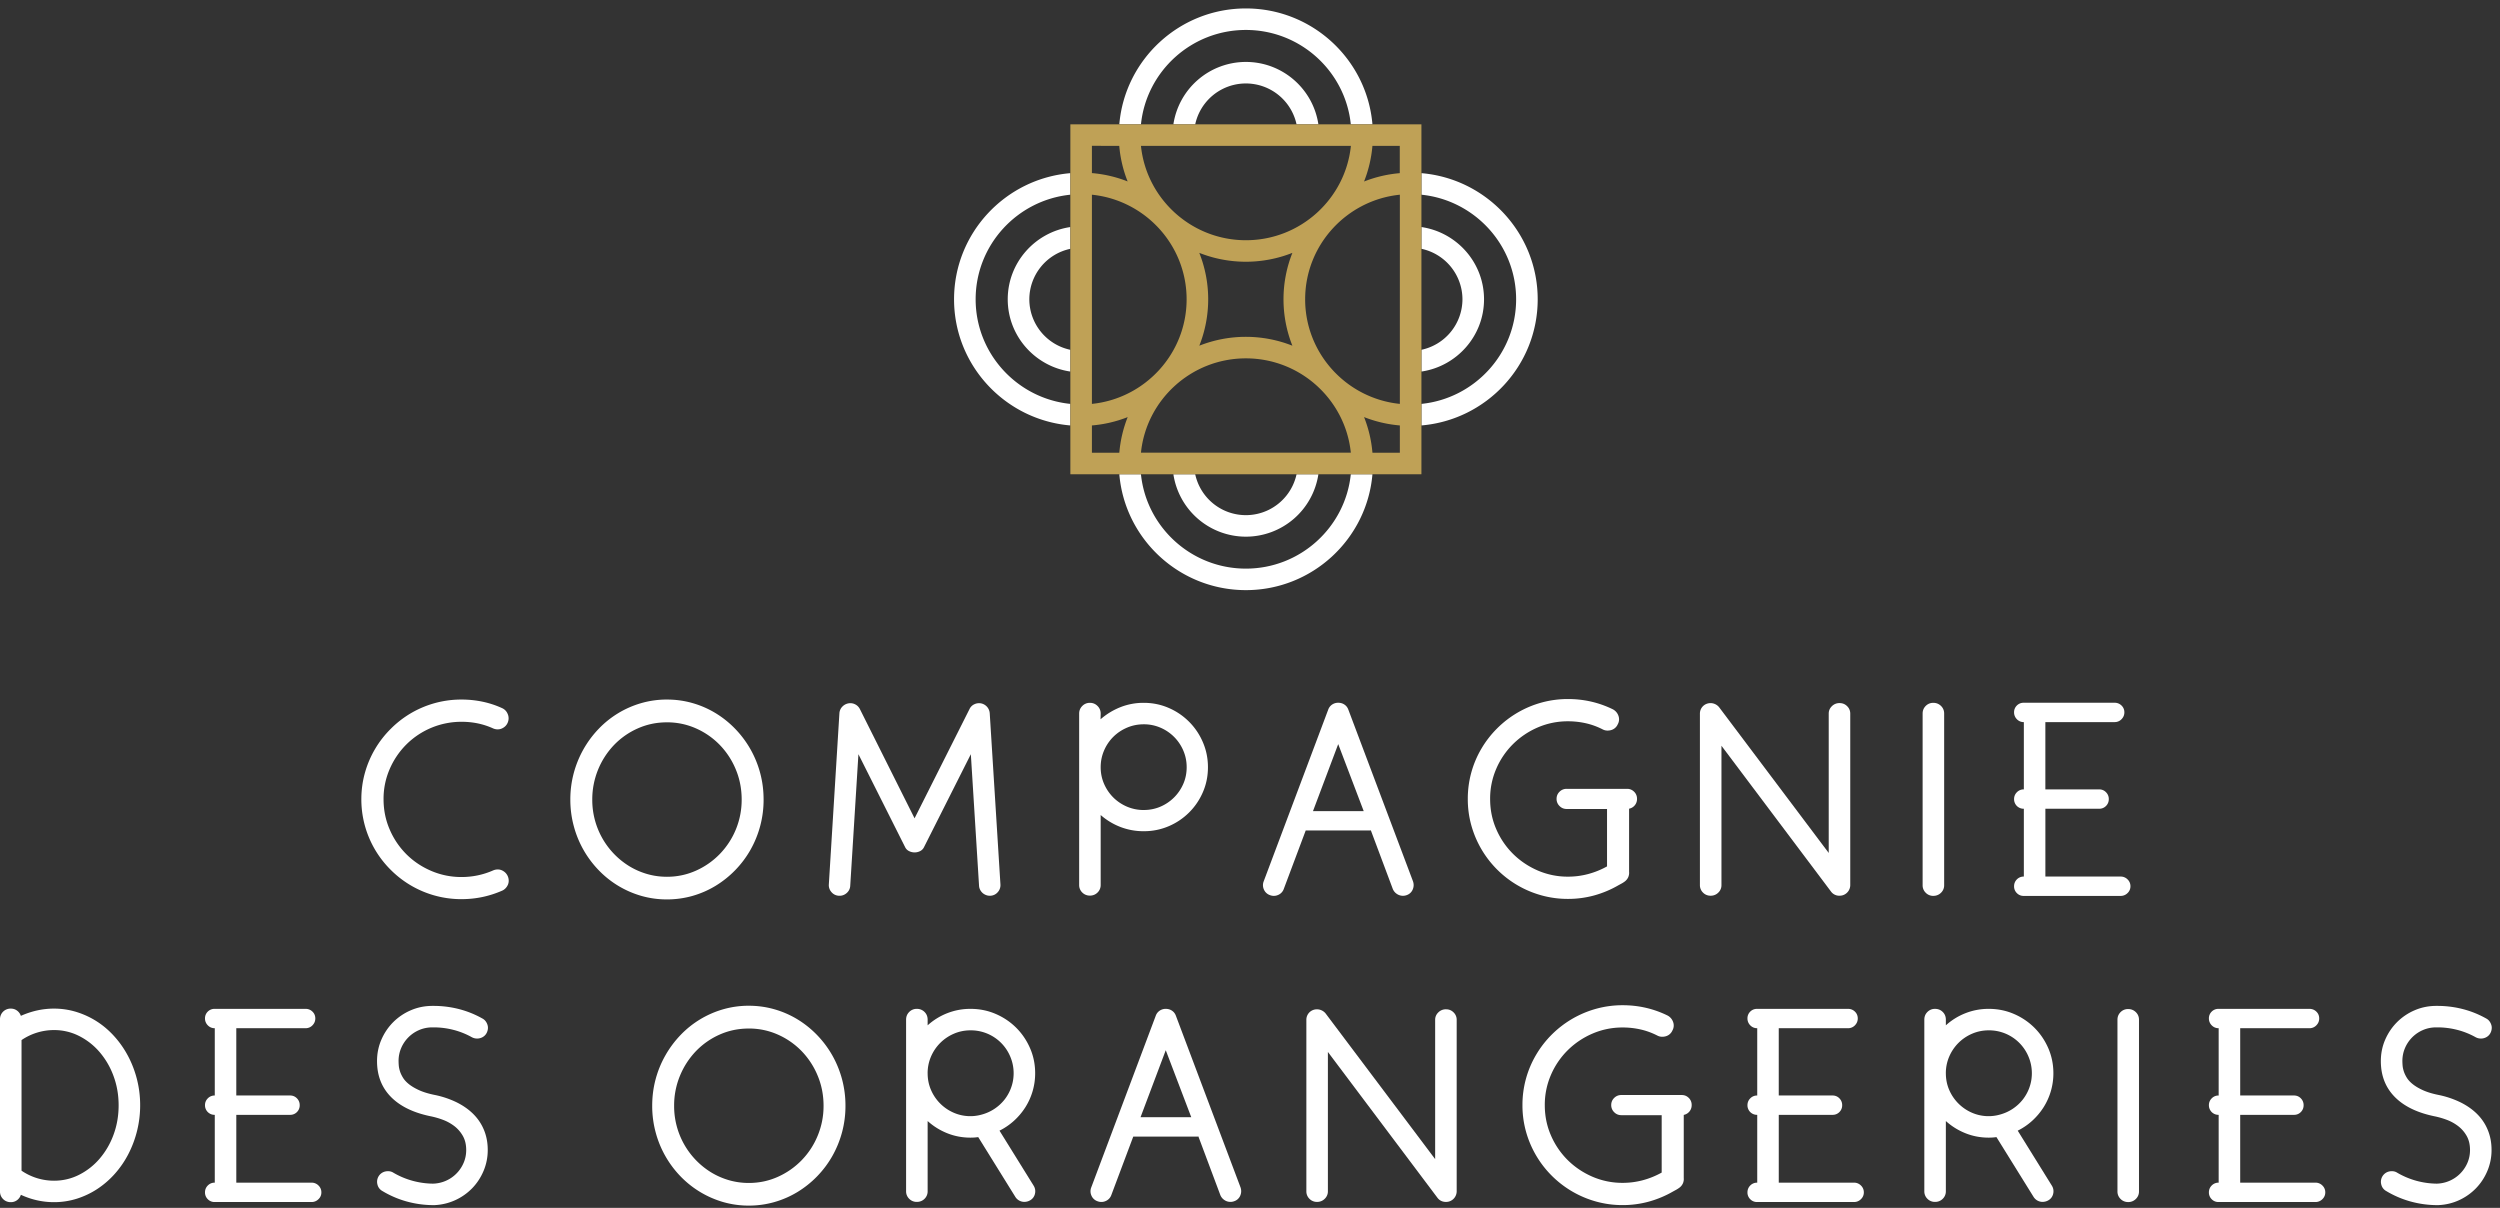
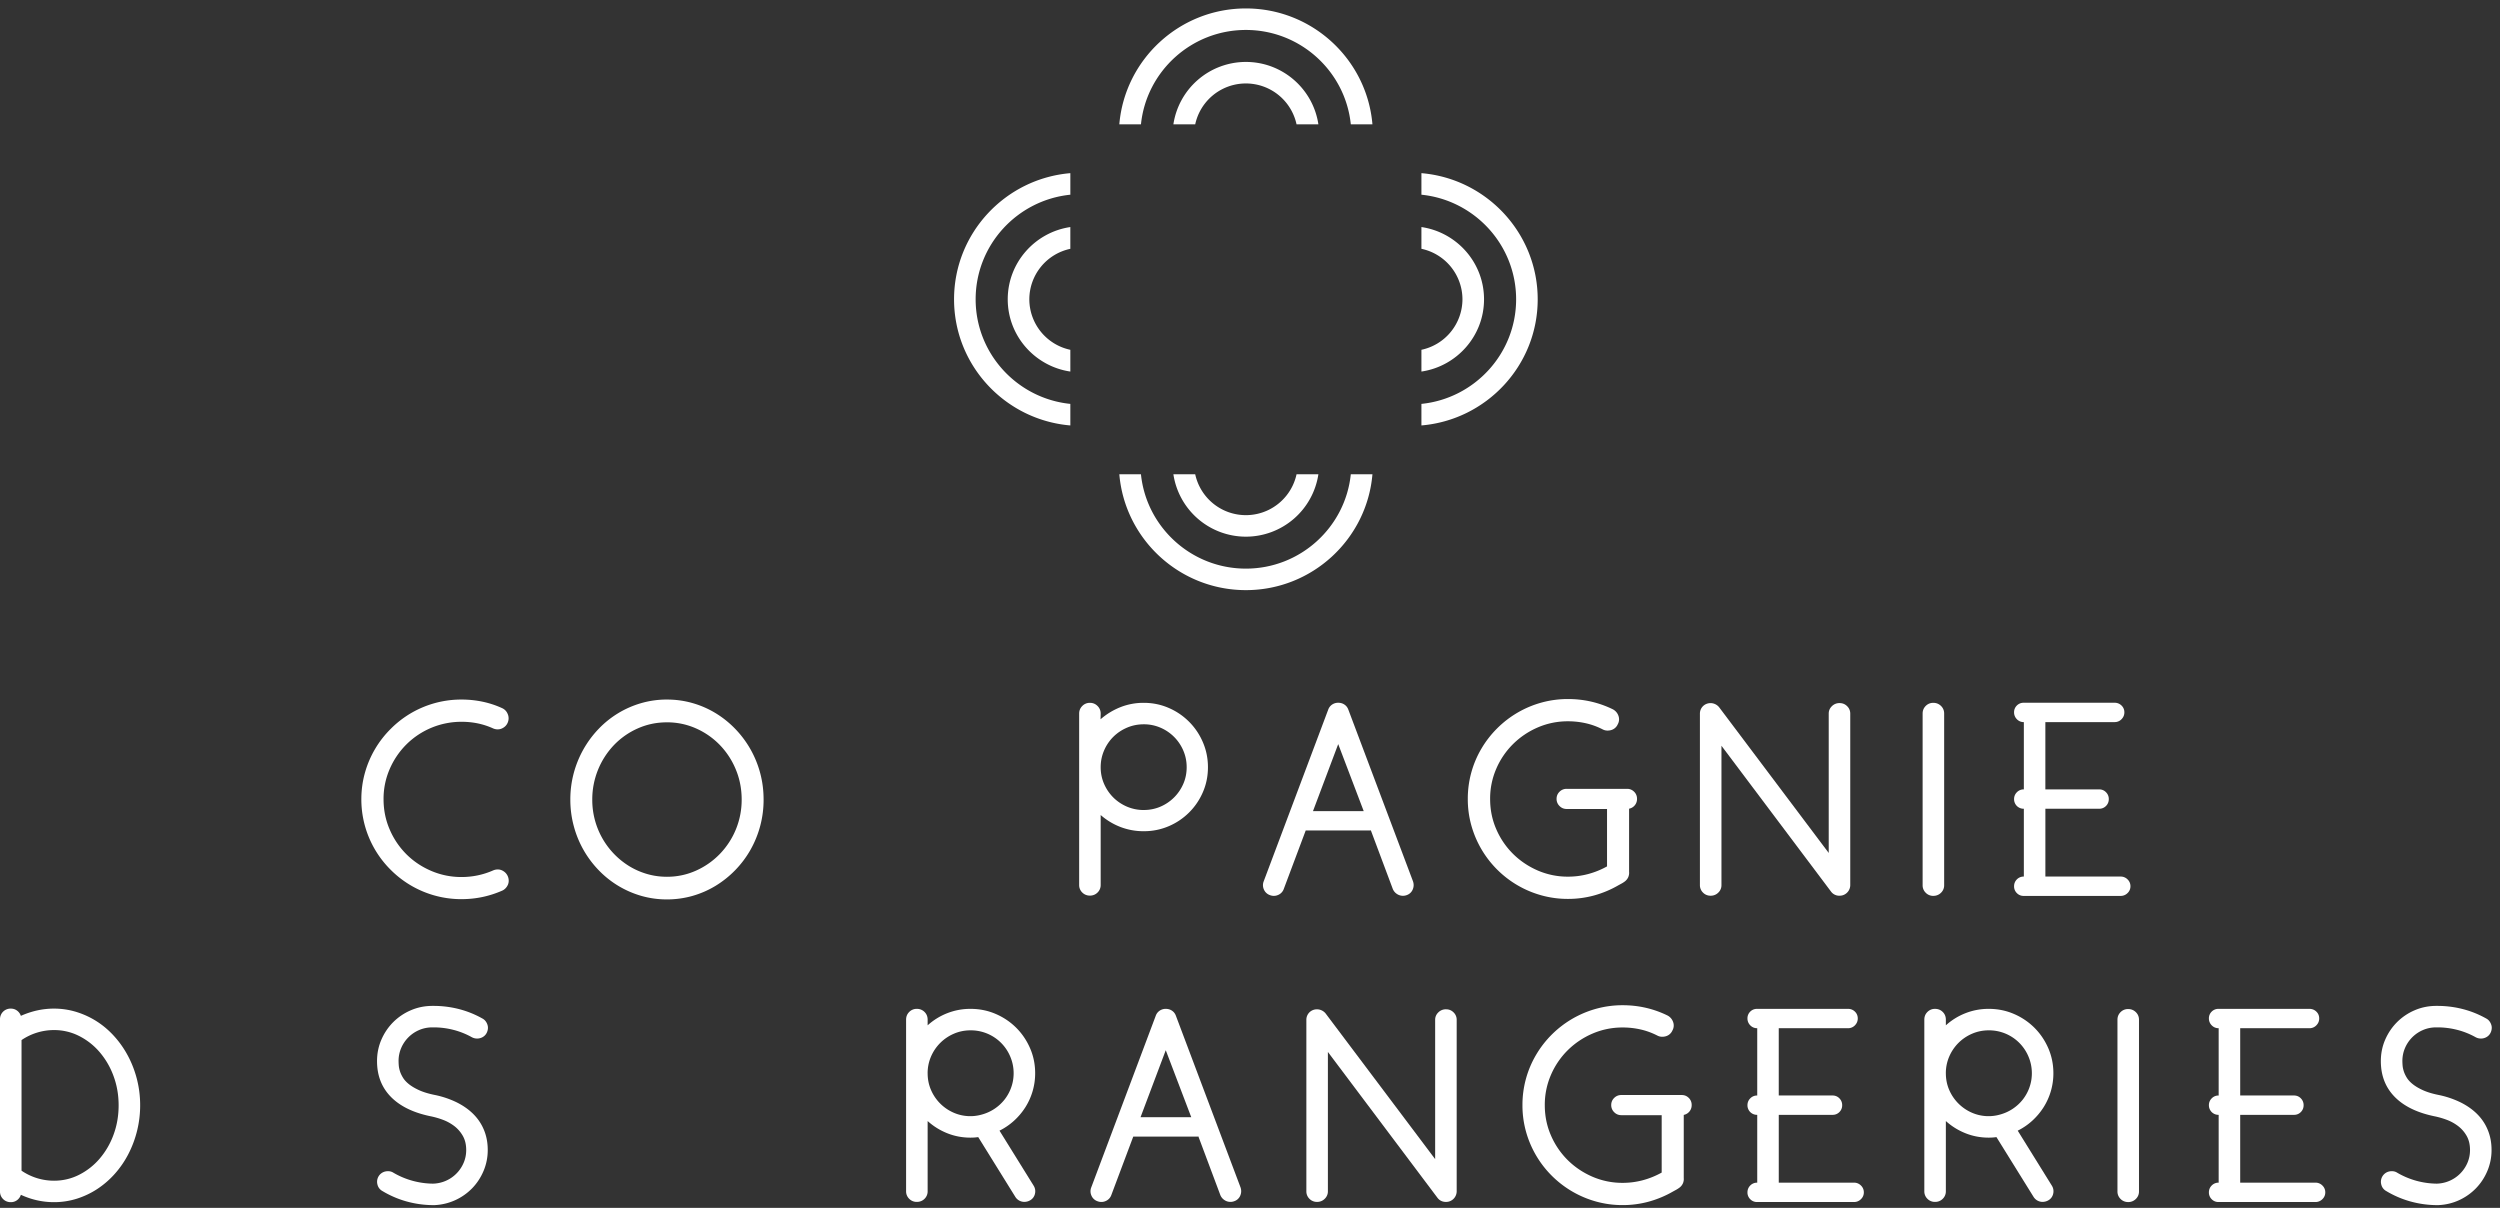
<svg xmlns="http://www.w3.org/2000/svg" xmlns:xlink="http://www.w3.org/1999/xlink" width="178" height="86" viewBox="0 0 178 86">
  <rect x="0" y="0" width="178" height="86" fill="#333333" stroke="none" />
  <defs>
    <path id="48wka" d="M353.93 19.601h41.554v41.416H353.93z" />
    <path id="48wkc" d="M369.545 27.853a5.223 5.223 0 0 1 5.162-4.443c2.62 0 4.789 1.934 5.162 4.443h-1.555a3.691 3.691 0 0 0-7.215 0zm-3.85 0c.392-4.615 4.282-8.252 9.012-8.252s8.62 3.637 9.01 8.252h-1.54c-.384-3.77-3.588-6.72-7.47-6.72-3.882 0-7.086 2.95-7.471 6.72zm21.51 3.476c4.63.39 8.279 4.268 8.279 8.982 0 4.713-3.648 8.59-8.279 8.98v-1.534c3.782-.385 6.743-3.578 6.743-7.446 0-3.87-2.96-7.063-6.743-7.448zm0 3.837c2.518.371 4.458 2.533 4.458 5.145 0 2.61-1.94 4.772-4.458 5.144v-1.55a3.686 3.686 0 0 0 2.922-3.594 3.686 3.686 0 0 0-2.922-3.596zm-3.487 17.602c-.392 4.613-4.282 8.249-9.01 8.249-4.73 0-8.62-3.636-9.012-8.25h1.54c.387 3.77 3.59 6.719 7.471 6.719 3.881 0 7.084-2.95 7.47-6.718zm-3.849 0a5.224 5.224 0 0 1-5.162 4.443 5.223 5.223 0 0 1-5.162-4.443h1.554a3.691 3.691 0 0 0 7.215 0zm-17.66-7.313c-2.518-.372-4.458-2.534-4.458-5.144 0-2.611 1.94-4.773 4.457-5.145v1.55a3.684 3.684 0 0 0-2.92 3.595 3.685 3.685 0 0 0 2.92 3.595zm0 3.837c-4.63-.39-8.28-4.268-8.28-8.981 0-4.714 3.65-8.592 8.28-8.982v1.534c-3.783.385-6.743 3.578-6.743 7.448 0 3.869 2.96 7.061 6.742 7.446z" />
-     <path id="48wkd" d="M387.205 27.853v24.914H362.21V27.854zm-1.541 1.531h-1.947a8.937 8.937 0 0 1-.597 2.54 8.963 8.963 0 0 1 2.544-.595zm-10.954 6.72c3.884 0 7.088-2.95 7.474-6.72h-14.948c.385 3.769 3.59 6.72 7.474 6.72zm3.308.9a9.008 9.008 0 0 1-6.629 0 8.94 8.94 0 0 1 .002 6.61 9.007 9.007 0 0 1 6.627 0 8.952 8.952 0 0 1 0-6.61zm-7.531 3.307c0-3.87-2.96-7.063-6.743-7.448v14.894c3.782-.385 6.743-3.578 6.743-7.446zm4.22 4.204c-3.883 0-7.087 2.949-7.471 6.716h14.943c-.385-3.767-3.59-6.716-7.472-6.716zm4.22-4.204c0 3.868 2.96 7.061 6.743 7.446V32.863c-3.782.385-6.743 3.578-6.743 7.448zm-15.183-10.928v1.941a8.98 8.98 0 0 1 2.544.595 8.898 8.898 0 0 1-.597-2.535zm0 21.854h1.951c.076-.89.281-1.742.597-2.54a9.01 9.01 0 0 1-2.548.595zm21.926 0v-1.945a8.998 8.998 0 0 1-2.549-.596c.317.799.522 1.651.597 2.54z" />
    <path id="48wke" d="M318.867 83.02a7.097 7.097 0 0 1-5.046-2.086 7.059 7.059 0 0 1-2.093-5.03c0-.65.086-1.276.255-1.88a7.096 7.096 0 0 1 1.838-3.13 7.073 7.073 0 0 1 5.046-2.086c.502 0 .994.05 1.477.15.483.1.95.253 1.401.459.195.087.331.233.41.435a.769.769 0 0 1-.005.596.742.742 0 0 1-.183.267.85.85 0 0 1-.259.164.727.727 0 0 1-.296.052.804.804 0 0 1-.306-.07 5.255 5.255 0 0 0-1.096-.357 5.675 5.675 0 0 0-1.143-.112 5.552 5.552 0 0 0-3.932 1.612 5.625 5.625 0 0 0-1.189 1.753 5.305 5.305 0 0 0-.437 2.147c0 .763.145 1.48.437 2.156a5.593 5.593 0 0 0 1.19 1.763c.502.5 1.09.895 1.768 1.185a5.417 5.417 0 0 0 2.163.436c.778 0 1.524-.156 2.239-.468a.815.815 0 0 1 .306-.07.726.726 0 0 1 .296.05c.094.039.18.093.259.165a.808.808 0 0 1 .253.562.732.732 0 0 1-.051.296.858.858 0 0 1-.165.257.755.755 0 0 1-.259.183c-.916.4-1.874.6-2.878.6" />
    <path id="48wkf" d="M333.484 83.038a6.541 6.541 0 0 1-1.825-.252 6.822 6.822 0 0 1-3.033-1.829 7.155 7.155 0 0 1-1.773-3.14 7.202 7.202 0 0 1-.245-1.884 7.241 7.241 0 0 1 2.018-5.04 6.805 6.805 0 0 1 3.033-1.832 6.52 6.52 0 0 1 1.825-.253c.633 0 1.243.084 1.83.253a6.709 6.709 0 0 1 1.64.717c.509.31.972.681 1.392 1.115a7.18 7.18 0 0 1 1.778 3.145c.163.607.244 1.238.244 1.895a7.21 7.21 0 0 1-.94 3.585 7.101 7.101 0 0 1-2.474 2.55 6.73 6.73 0 0 1-1.64.718 6.598 6.598 0 0 1-1.83.252m0-12.608c-.734 0-1.424.144-2.07.431a5.337 5.337 0 0 0-1.688 1.176 5.602 5.602 0 0 0-1.556 3.896 5.531 5.531 0 0 0 2.634 4.739c.394.24.818.426 1.269.557.451.131.921.197 1.41.197a4.99 4.99 0 0 0 2.07-.436 5.452 5.452 0 0 0 1.693-1.181 5.535 5.535 0 0 0 1.561-3.876c0-.763-.139-1.479-.418-2.147a5.54 5.54 0 0 0-1.143-1.749 5.397 5.397 0 0 0-1.693-1.176 5.034 5.034 0 0 0-2.07-.431" />
-     <path id="48wkg" d="M356.47 82.777a.702.702 0 0 1-.283-.057.77.77 0 0 1-.405-.375.717.717 0 0 1-.074-.28l-.584-9.366-3.33 6.609a.606.606 0 0 1-.282.291.872.872 0 0 1-.785 0 .604.604 0 0 1-.287-.291l-3.32-6.609-.583 9.365a.723.723 0 0 1-.259.525.745.745 0 0 1-.55.188.726.726 0 0 1-.527-.258.739.739 0 0 1-.188-.548l.753-12.187a.736.736 0 0 1 .193-.455.8.8 0 0 1 .437-.248.76.76 0 0 1 .475.06c.153.073.27.187.352.343l3.894 7.78 3.913-7.78a.702.702 0 0 1 .348-.343.777.777 0 0 1 .48-.06.773.773 0 0 1 .611.703l.762 12.187a.739.739 0 0 1-.188.548.725.725 0 0 1-.527.258z" />
    <path id="48wkh" d="M367.435 69.042c.627 0 1.218.12 1.773.361a4.62 4.62 0 0 1 2.436 2.442c.241.556.362 1.15.362 1.781 0 .632-.12 1.223-.361 1.777a4.596 4.596 0 0 1-2.433 2.423 4.437 4.437 0 0 1-1.772.356 4.553 4.553 0 0 1-1.672-.304 4.681 4.681 0 0 1-1.4-.849v4.978a.73.73 0 0 1-.222.54.744.744 0 0 1-.544.22.744.744 0 0 1-.544-.22.73.73 0 0 1-.222-.54V69.811c0-.212.073-.394.222-.544a.737.737 0 0 1 .544-.225c.215 0 .396.076.544.225.149.15.223.332.223.544l-.01.403a4.86 4.86 0 0 1 1.402-.858 4.442 4.442 0 0 1 1.674-.314m.005 7.63c.419 0 .813-.08 1.183-.238a3.101 3.101 0 0 0 1.63-1.627c.159-.368.238-.762.238-1.18 0-.42-.08-.814-.24-1.187a3.08 3.08 0 0 0-1.628-1.63 2.954 2.954 0 0 0-1.183-.24c-.426 0-.825.08-1.198.24-.372.159-.698.378-.977.655a3.09 3.09 0 0 0-.657.975c-.16.373-.24.768-.24 1.186 0 .419.08.813.24 1.181.16.369.379.693.657.971.279.278.605.496.977.656a3.02 3.02 0 0 0 1.198.239" />
    <path id="48wki" d="M386.605 81.749c.068.2.062.395-.02.585a.712.712 0 0 1-.432.4.77.77 0 0 1-.695-.086.775.775 0 0 1-.292-.356l-1.562-4.172a.064.064 0 0 0-.028.005.069.069 0 0 1-.028.005h-4.581l-1.561 4.162a.726.726 0 0 1-.4.427.754.754 0 0 1-.588.014.728.728 0 0 1-.428-.399.747.747 0 0 1-.014-.585l4.59-12.215a.731.731 0 0 1 .277-.366.758.758 0 0 1 .438-.132c.169 0 .318.044.446.132.13.087.222.21.278.366zm-3.509-4.997l-1.815-4.772-1.796 4.772z" />
    <path id="48wkj" d="M402.556 75.877a.7.7 0 0 1-.565.703v4.491a.773.773 0 0 1-.065.394.785.785 0 0 1-.273.319c-.069.05-.138.093-.207.13l-.207.113a7.343 7.343 0 0 1-1.73.727 7.001 7.001 0 0 1-1.863.248 7.01 7.01 0 0 1-1.895-.253 7.162 7.162 0 0 1-4.99-4.973 6.948 6.948 0 0 1-.254-1.89 6.999 6.999 0 0 1 .974-3.59 7.166 7.166 0 0 1 1.119-1.439 7.165 7.165 0 0 1 3.151-1.833 7.033 7.033 0 0 1 1.895-.252c1.129 0 2.191.243 3.188.73a.83.83 0 0 1 .4.465.723.723 0 0 1-.051.605.728.728 0 0 1-.447.403.906.906 0 0 1-.306.042.727.727 0 0 1-.31-.08c-.389-.2-.79-.347-1.204-.44a5.725 5.725 0 0 0-1.27-.141 5.36 5.36 0 0 0-2.154.436 5.694 5.694 0 0 0-1.763 1.186 5.574 5.574 0 0 0-1.195 1.757 5.35 5.35 0 0 0-.437 2.152c0 .762.145 1.48.437 2.151a5.57 5.57 0 0 0 1.195 1.758c.505.5 1.092.895 1.763 1.186a5.36 5.36 0 0 0 2.154.436c.49 0 .967-.063 1.435-.188a5.861 5.861 0 0 0 1.34-.543v-4.088h-2.878a.689.689 0 0 1-.504-.21.697.697 0 0 1-.211-.512c0-.2.07-.368.211-.506a.696.696 0 0 1 .504-.206h4.308c.194 0 .36.069.498.206a.685.685 0 0 1 .207.506" />
    <path id="48wkk" d="M416.976 82.775a.725.725 0 0 1-.611-.3l-7.797-10.377v9.918a.721.721 0 0 1-.226.539.752.752 0 0 1-.546.22.737.737 0 0 1-.54-.22.73.73 0 0 1-.222-.54V69.812a.74.74 0 0 1 .518-.713.771.771 0 0 1 .475 0c.153.05.28.138.38.263l7.798 10.368V69.81c0-.207.075-.384.226-.53a.752.752 0 0 1 .545-.22c.213 0 .393.073.54.22a.722.722 0 0 1 .222.53v12.205a.76.76 0 0 1-.518.722.78.78 0 0 1-.244.037" />
    <path id="48wkl" d="M423.653 82.786a.734.734 0 0 1-.54-.221.728.728 0 0 1-.222-.539V69.802c0-.212.074-.392.221-.54a.738.738 0 0 1 .541-.22c.213 0 .395.074.546.22.15.148.225.328.225.54v12.224a.723.723 0 0 1-.225.539.752.752 0 0 1-.546.22" />
    <path id="48wkm" d="M437.481 81.612a.661.661 0 0 1 .207.492.65.65 0 0 1-.207.483.677.677 0 0 1-.49.202h-6.903a.657.657 0 0 1-.49-.202.665.665 0 0 1-.196-.483c0-.193.067-.357.2-.492a.672.672 0 0 1 .496-.201v-4.828a.678.678 0 0 1-.696-.689c0-.189.067-.351.2-.486a.666.666 0 0 1 .496-.203v-4.79a.664.664 0 0 1-.496-.207.678.678 0 0 1-.2-.487.66.66 0 0 1 .197-.487.664.664 0 0 1 .49-.198h6.47a.68.68 0 0 1 .494.198.653.653 0 0 1 .202.487c0 .187-.067.35-.202.487a.667.667 0 0 1-.493.206h-4.93v4.79h3.828c.195 0 .358.068.49.204a.67.67 0 0 1 .198.486.667.667 0 0 1-.198.49.664.664 0 0 1-.49.199h-3.827v4.828h5.36a.68.68 0 0 1 .49.201" />
    <path id="48wkn" d="M289.844 90.813a5.36 5.36 0 0 1 1.63.249 5.947 5.947 0 0 1 1.466.693c.454.297.867.657 1.24 1.079.373.421.692.887.958 1.396a7.48 7.48 0 0 1 .841 3.464 7.555 7.555 0 0 1-.841 3.478 6.788 6.788 0 0 1-.958 1.397 6.308 6.308 0 0 1-1.24 1.078c-.454.3-.943.533-1.465.699a5.378 5.378 0 0 1-1.63.248c-.815 0-1.601-.175-2.359-.525a.756.756 0 0 1-.268.38.723.723 0 0 1-.447.145.75.75 0 0 1-.55-.22.744.744 0 0 1-.221-.549V91.573a.75.75 0 0 1 .771-.76c.17 0 .319.049.447.146a.76.76 0 0 1 .268.37c.375-.169.76-.296 1.15-.384a5.539 5.539 0 0 1 1.208-.132m.003 12.253c.633 0 1.229-.14 1.787-.422a4.714 4.714 0 0 0 1.462-1.15 5.523 5.523 0 0 0 .988-1.703c.241-.65.362-1.347.362-2.092 0-.738-.121-1.433-.362-2.083a5.527 5.527 0 0 0-.988-1.703 4.714 4.714 0 0 0-1.462-1.15 3.915 3.915 0 0 0-1.787-.422 4.1 4.1 0 0 0-2.314.713v9.299a4.096 4.096 0 0 0 2.314.713" />
-     <path id="48wko" d="M308.675 103.407a.661.661 0 0 1 .207.492.65.65 0 0 1-.207.483.677.677 0 0 1-.489.202h-6.903a.657.657 0 0 1-.49-.202.665.665 0 0 1-.197-.483c0-.193.066-.357.2-.492a.672.672 0 0 1 .496-.202v-4.828a.678.678 0 0 1-.696-.688c0-.189.066-.351.2-.486a.666.666 0 0 1 .496-.203v-4.791a.664.664 0 0 1-.496-.206.676.676 0 0 1-.2-.488.66.66 0 0 1 .197-.487.664.664 0 0 1 .49-.197h6.471a.68.68 0 0 1 .494.197c.134.13.202.294.202.487 0 .187-.068.35-.202.488a.667.667 0 0 1-.494.206h-4.93v4.79h3.829c.195 0 .358.068.49.204a.669.669 0 0 1 .196.486.666.666 0 0 1-.197.49.664.664 0 0 1-.49.198h-3.827v4.828h5.361a.68.68 0 0 1 .49.202" />
    <path id="48wkp" d="M316.936 96.957a6.508 6.508 0 0 1 1.609.544c.47.238.867.522 1.19.854.322.33.568.709.738 1.134.17.425.254.887.254 1.387a3.8 3.8 0 0 1-.296 1.49c-.198.47-.467.88-.808 1.233a3.977 3.977 0 0 1-2.663 1.205h-.216a7.18 7.18 0 0 1-1.828-.27 6.987 6.987 0 0 1-1.695-.736.714.714 0 0 1-.348-.467.75.75 0 0 1 .56-.922.877.877 0 0 1 .296-.014c.1.012.194.047.282.103.426.25.877.44 1.355.572.476.131.962.2 1.458.206a2.433 2.433 0 0 0 2.182-1.472c.125-.289.188-.595.188-.92 0-.388-.079-.721-.236-1a2.315 2.315 0 0 0-.606-.703 3.149 3.149 0 0 0-.828-.455 5.688 5.688 0 0 0-.889-.253c-1.229-.257-2.168-.72-2.816-1.389-.65-.669-.974-1.513-.974-2.533 0-.544.104-1.053.31-1.528.206-.476.488-.892.845-1.249a3.995 3.995 0 0 1 1.254-.844c.48-.207.992-.31 1.536-.31h.085c.614 0 1.213.075 1.799.225a6.87 6.87 0 0 1 1.677.675c.094.05.17.116.23.198.06.08.104.168.131.262.029.094.037.19.024.29a.841.841 0 0 1-.094.29.703.703 0 0 1-.287.287.797.797 0 0 1-.757.005 5.467 5.467 0 0 0-1.312-.525 5.664 5.664 0 0 0-1.415-.178h-.085c-.332 0-.644.062-.936.187a2.424 2.424 0 0 0-1.284 1.28 2.318 2.318 0 0 0-.188.932c0 .081.005.185.014.31.01.125.038.262.084.412.047.15.122.307.222.47.1.161.246.318.437.468.192.15.433.29.724.422.292.13.65.24 1.077.327" />
-     <path id="48wkq" d="M339.313 104.839a6.541 6.541 0 0 1-1.825-.253 6.888 6.888 0 0 1-3.033-1.828 7.155 7.155 0 0 1-1.774-3.14 7.227 7.227 0 0 1-.244-1.885c0-.656.081-1.287.244-1.894a7.182 7.182 0 0 1 .697-1.7c.3-.529.66-1.01 1.077-1.445a6.805 6.805 0 0 1 3.033-1.832 6.52 6.52 0 0 1 1.825-.253c.632 0 1.242.084 1.829.253a6.709 6.709 0 0 1 1.641.717c.508.31.972.681 1.392 1.115.42.435.781.916 1.082 1.444a7.231 7.231 0 0 1 .94 3.595 7.21 7.21 0 0 1-.94 3.586 7.094 7.094 0 0 1-2.474 2.55 6.709 6.709 0 0 1-1.641.717 6.598 6.598 0 0 1-1.83.253m0-12.608c-.733 0-1.423.143-2.07.43a5.344 5.344 0 0 0-1.687 1.177 5.61 5.61 0 0 0-1.138 1.749 5.518 5.518 0 0 0-.419 2.146 5.531 5.531 0 0 0 2.634 4.739c.395.24.818.427 1.27.558.451.13.921.197 1.41.197.734 0 1.424-.145 2.07-.436a5.456 5.456 0 0 0 2.835-2.925 5.465 5.465 0 0 0 .42-2.133c0-.762-.14-1.478-.42-2.146a5.55 5.55 0 0 0-1.142-1.749 5.392 5.392 0 0 0-1.693-1.176 5.029 5.029 0 0 0-2.07-.431" />
    <path id="48wkr" d="M359.59 103.412a.746.746 0 0 1 .1.581.703.703 0 0 1-.344.469.823.823 0 0 1-.414.112.754.754 0 0 1-.64-.356l-2.642-4.256a3.845 3.845 0 0 1-.546.038c-.59 0-1.144-.105-1.664-.315a4.628 4.628 0 0 1-1.392-.867v4.997a.732.732 0 0 1-.221.54.75.75 0 0 1-.55.22.735.735 0 0 1-.541-.22.73.73 0 0 1-.222-.54V91.6c0-.219.074-.401.222-.548a.735.735 0 0 1 .54-.221.75.75 0 0 1 .55.22c.148.147.222.33.222.55v.402a4.556 4.556 0 0 1 1.392-.862 4.475 4.475 0 0 1 1.664-.31c.633 0 1.23.12 1.788.361.558.24 1.045.569 1.462.984.417.417.746.902.987 1.458.242.556.362 1.15.362 1.782a4.503 4.503 0 0 1-.704 2.432c-.226.353-.494.67-.805.952a4.54 4.54 0 0 1-1.03.703zm-7.542-7.996c0 .425.08.822.24 1.19a3.097 3.097 0 0 0 1.631 1.626 2.964 2.964 0 0 0 1.975.127 3.091 3.091 0 0 0 1.632-1.073 3.038 3.038 0 0 0 .405-3.056 3.039 3.039 0 0 0-2.826-1.87c-.42 0-.816.08-1.186.239a3.096 3.096 0 0 0-1.632 1.63 2.98 2.98 0 0 0-.24 1.187z" />
    <path id="48wks" d="M374.326 103.543c.068.2.062.396-.02.586a.71.71 0 0 1-.432.398.744.744 0 0 1-.272.047.746.746 0 0 1-.423-.13.775.775 0 0 1-.292-.357l-1.562-4.172a.064.064 0 0 0-.028.005.06.06 0 0 1-.028.005h-4.581l-1.561 4.162a.728.728 0 0 1-.4.426.752.752 0 0 1-.588.014.724.724 0 0 1-.428-.398.747.747 0 0 1-.014-.586l4.59-12.215a.727.727 0 0 1 .277-.365.758.758 0 0 1 .438-.132c.169 0 .319.044.446.132.13.087.222.209.278.365zm-3.508-4.997l-1.816-4.771-1.796 4.771z" />
    <path id="48wkt" d="M388.954 104.577c-.257 0-.46-.1-.611-.3l-7.797-10.378v9.918a.721.721 0 0 1-.227.539.752.752 0 0 1-.545.22.737.737 0 0 1-.54-.22.73.73 0 0 1-.221-.539V91.612a.739.739 0 0 1 .517-.713.797.797 0 0 1 .856.262l7.797 10.369v-9.918c0-.207.075-.383.226-.53a.752.752 0 0 1 .545-.22c.213 0 .393.073.54.22a.72.72 0 0 1 .222.53v12.205a.76.76 0 0 1-.518.722.776.776 0 0 1-.244.038" />
    <path id="48wku" d="M406.447 97.678a.7.7 0 0 1-.564.703v4.491a.78.78 0 0 1-.065.394.785.785 0 0 1-.273.318c-.07.05-.138.094-.207.131l-.207.113a7.343 7.343 0 0 1-1.73.726 7.001 7.001 0 0 1-1.863.249 7.01 7.01 0 0 1-1.895-.253 7.176 7.176 0 0 1-3.151-1.833 7.14 7.14 0 0 1-1.839-3.14 6.948 6.948 0 0 1-.254-1.89 6.999 6.999 0 0 1 .974-3.59 7.183 7.183 0 0 1 4.27-3.272 7.033 7.033 0 0 1 1.895-.253c1.129 0 2.191.244 3.188.731a.832.832 0 0 1 .4.464.721.721 0 0 1-.051.605.725.725 0 0 1-.447.403.891.891 0 0 1-.306.042.718.718 0 0 1-.31-.08c-.389-.2-.79-.346-1.204-.44a5.73 5.73 0 0 0-1.27-.14 5.36 5.36 0 0 0-2.154.436 5.694 5.694 0 0 0-1.764 1.186 5.574 5.574 0 0 0-1.194 1.757 5.35 5.35 0 0 0-.437 2.152c0 .762.145 1.48.437 2.15a5.57 5.57 0 0 0 1.194 1.759c.506.5 1.093.895 1.764 1.186a5.36 5.36 0 0 0 2.154.436c.489 0 .967-.063 1.434-.188a5.854 5.854 0 0 0 1.34-.544V98.4h-2.877a.69.69 0 0 1-.504-.21.697.697 0 0 1-.212-.512c0-.2.072-.369.212-.506a.696.696 0 0 1 .504-.206h4.308c.193 0 .36.068.498.206a.685.685 0 0 1 .206.506" />
    <path id="48wkv" d="M418.498 103.407a.661.661 0 0 1 .207.492.65.65 0 0 1-.207.483.677.677 0 0 1-.488.202h-6.904a.657.657 0 0 1-.49-.202.665.665 0 0 1-.197-.483c0-.193.067-.357.2-.492a.672.672 0 0 1 .496-.202v-4.828a.678.678 0 0 1-.696-.688c0-.189.067-.351.2-.486a.666.666 0 0 1 .496-.203v-4.791a.664.664 0 0 1-.496-.206.679.679 0 0 1-.2-.488.66.66 0 0 1 .197-.487.664.664 0 0 1 .49-.197h6.471a.68.68 0 0 1 .494.197c.134.13.202.294.202.487 0 .187-.068.35-.202.488a.667.667 0 0 1-.494.206h-4.93v4.79h3.829c.195 0 .358.068.49.204a.67.67 0 0 1 .197.486.667.667 0 0 1-.198.49.664.664 0 0 1-.49.198h-3.827v4.828h5.362c.187 0 .35.068.488.202" />
    <path id="48wkw" d="M432.088 103.412a.746.746 0 0 1 .099.581.703.703 0 0 1-.343.469.823.823 0 0 1-.414.112.752.752 0 0 1-.64-.356l-2.643-4.256a3.845 3.845 0 0 1-.545.038c-.59 0-1.145-.105-1.665-.315a4.628 4.628 0 0 1-1.392-.867v4.997a.732.732 0 0 1-.222.54.748.748 0 0 1-.55.22.735.735 0 0 1-.54-.22.73.73 0 0 1-.221-.54V91.6c0-.219.073-.401.221-.548a.735.735 0 0 1 .54-.221c.22 0 .403.074.55.22.148.147.222.33.222.55v.402a4.556 4.556 0 0 1 1.392-.862 4.475 4.475 0 0 1 1.665-.31c.633 0 1.229.12 1.787.361a4.66 4.66 0 0 1 1.462.984c.418.417.746.902.988 1.458.241.556.362 1.15.362 1.782a4.503 4.503 0 0 1-.705 2.432c-.226.353-.494.67-.804.952a4.54 4.54 0 0 1-1.03.703zm-7.543-7.996c0 .425.08.822.24 1.19a3.105 3.105 0 0 0 1.632 1.626 2.964 2.964 0 0 0 1.975.127 3.091 3.091 0 0 0 1.632-1.073 3.038 3.038 0 0 0 .404-3.056 3.039 3.039 0 0 0-2.826-1.87c-.42 0-.815.08-1.185.239a3.1 3.1 0 0 0-.974.656 3.1 3.1 0 0 0-.659.975 2.98 2.98 0 0 0-.24 1.186z" />
    <path id="48wkx" d="M437.525 104.586a.735.735 0 0 1-.54-.22.728.728 0 0 1-.222-.54V91.604c0-.213.074-.392.221-.54a.74.74 0 0 1 .541-.22c.213 0 .395.074.546.22.15.148.225.327.225.54v12.224a.723.723 0 0 1-.225.539.752.752 0 0 1-.546.22" />
    <path id="48wky" d="M451.353 103.407a.663.663 0 0 1 .207.492c0 .187-.07.349-.207.483a.677.677 0 0 1-.49.202h-6.903a.656.656 0 0 1-.49-.202.665.665 0 0 1-.196-.483c0-.193.066-.357.2-.492a.671.671 0 0 1 .495-.202v-4.828a.678.678 0 0 1-.695-.688c0-.189.066-.351.2-.486a.666.666 0 0 1 .495-.203v-4.791a.664.664 0 0 1-.495-.206.676.676 0 0 1-.2-.488.66.66 0 0 1 .197-.487.663.663 0 0 1 .49-.197h6.47c.194 0 .359.066.494.197.135.13.202.294.202.487 0 .187-.067.35-.202.488a.668.668 0 0 1-.494.206h-4.929v4.79h3.828c.195 0 .358.068.49.204a.67.67 0 0 1 .197.486.667.667 0 0 1-.198.49.663.663 0 0 1-.489.198h-3.828v4.828h5.362a.68.68 0 0 1 .489.202" />
    <path id="48wkz" d="M459.608 96.957a6.508 6.508 0 0 1 1.609.544c.47.238.866.522 1.19.854.322.33.568.709.737 1.134.17.425.254.887.254 1.387a3.81 3.81 0 0 1-.295 1.49c-.198.47-.467.88-.808 1.233a3.981 3.981 0 0 1-1.198.849c-.457.212-.946.33-1.466.356h-.216a7.184 7.184 0 0 1-1.827-.27 6.987 6.987 0 0 1-1.696-.736.714.714 0 0 1-.347-.467.753.753 0 0 1 .56-.922.878.878 0 0 1 .296-.014c.1.012.194.047.282.103.426.25.878.44 1.354.572.476.131.963.2 1.458.206a2.443 2.443 0 0 0 2.182-1.472c.125-.289.188-.595.188-.92 0-.388-.078-.721-.235-1a2.307 2.307 0 0 0-.607-.703 3.136 3.136 0 0 0-.827-.455 5.713 5.713 0 0 0-.89-.253c-1.228-.257-2.167-.72-2.816-1.389s-.974-1.513-.974-2.533c0-.544.104-1.053.31-1.528.207-.476.489-.892.846-1.249a3.998 3.998 0 0 1 1.254-.844c.48-.207.991-.31 1.536-.31h.084c.615 0 1.214.075 1.8.225.585.15 1.144.375 1.677.675a.68.68 0 0 1 .23.198.85.85 0 0 1 .13.262c.03.094.037.19.024.29a.816.816 0 0 1-.093.29.703.703 0 0 1-.287.287.797.797 0 0 1-.758.005 5.457 5.457 0 0 0-1.311-.525 5.664 5.664 0 0 0-1.416-.178h-.085c-.332 0-.644.062-.935.187a2.424 2.424 0 0 0-1.284 1.28 2.328 2.328 0 0 0-.188.932c0 .081.004.185.014.31s.037.262.084.412c.047.15.121.307.221.47.1.161.247.318.438.468.191.15.432.29.724.422.291.13.65.24 1.077.327" />
    <clipPath id="48wkb">
      <use xlink:href="#48wka" />
    </clipPath>
  </defs>
  <g>
    <g transform="translate(-286 -19)">
      <g>
        <g />
        <g clip-path="url(#48wkb)">
          <use fill="#fff" xlink:href="#48wkc" />
        </g>
      </g>
      <g>
        <use fill="#bfa156" xlink:href="#48wkd" />
      </g>
      <g>
        <use fill="#fff" xlink:href="#48wke" />
      </g>
      <g>
        <use fill="#fff" xlink:href="#48wkf" />
      </g>
      <g>
        <use fill="#fff" xlink:href="#48wkg" />
      </g>
      <g>
        <use fill="#fff" xlink:href="#48wkh" />
      </g>
      <g>
        <use fill="#fff" xlink:href="#48wki" />
      </g>
      <g>
        <use fill="#fff" xlink:href="#48wkj" />
      </g>
      <g>
        <use fill="#fff" xlink:href="#48wkk" />
      </g>
      <g>
        <use fill="#fff" xlink:href="#48wkl" />
      </g>
      <g>
        <use fill="#fff" xlink:href="#48wkm" />
      </g>
      <g>
        <use fill="#fff" xlink:href="#48wkn" />
      </g>
      <g>
        <use fill="#fff" xlink:href="#48wko" />
      </g>
      <g>
        <use fill="#fff" xlink:href="#48wkp" />
      </g>
      <g>
        <use fill="#fff" xlink:href="#48wkq" />
      </g>
      <g>
        <use fill="#fff" xlink:href="#48wkr" />
      </g>
      <g>
        <use fill="#fff" xlink:href="#48wks" />
      </g>
      <g>
        <use fill="#fff" xlink:href="#48wkt" />
      </g>
      <g>
        <use fill="#fff" xlink:href="#48wku" />
      </g>
      <g>
        <use fill="#fff" xlink:href="#48wkv" />
      </g>
      <g>
        <use fill="#fff" xlink:href="#48wkw" />
      </g>
      <g>
        <use fill="#fff" xlink:href="#48wkx" />
      </g>
      <g>
        <use fill="#fff" xlink:href="#48wky" />
      </g>
      <g>
        <use fill="#fff" xlink:href="#48wkz" />
      </g>
    </g>
  </g>
</svg>